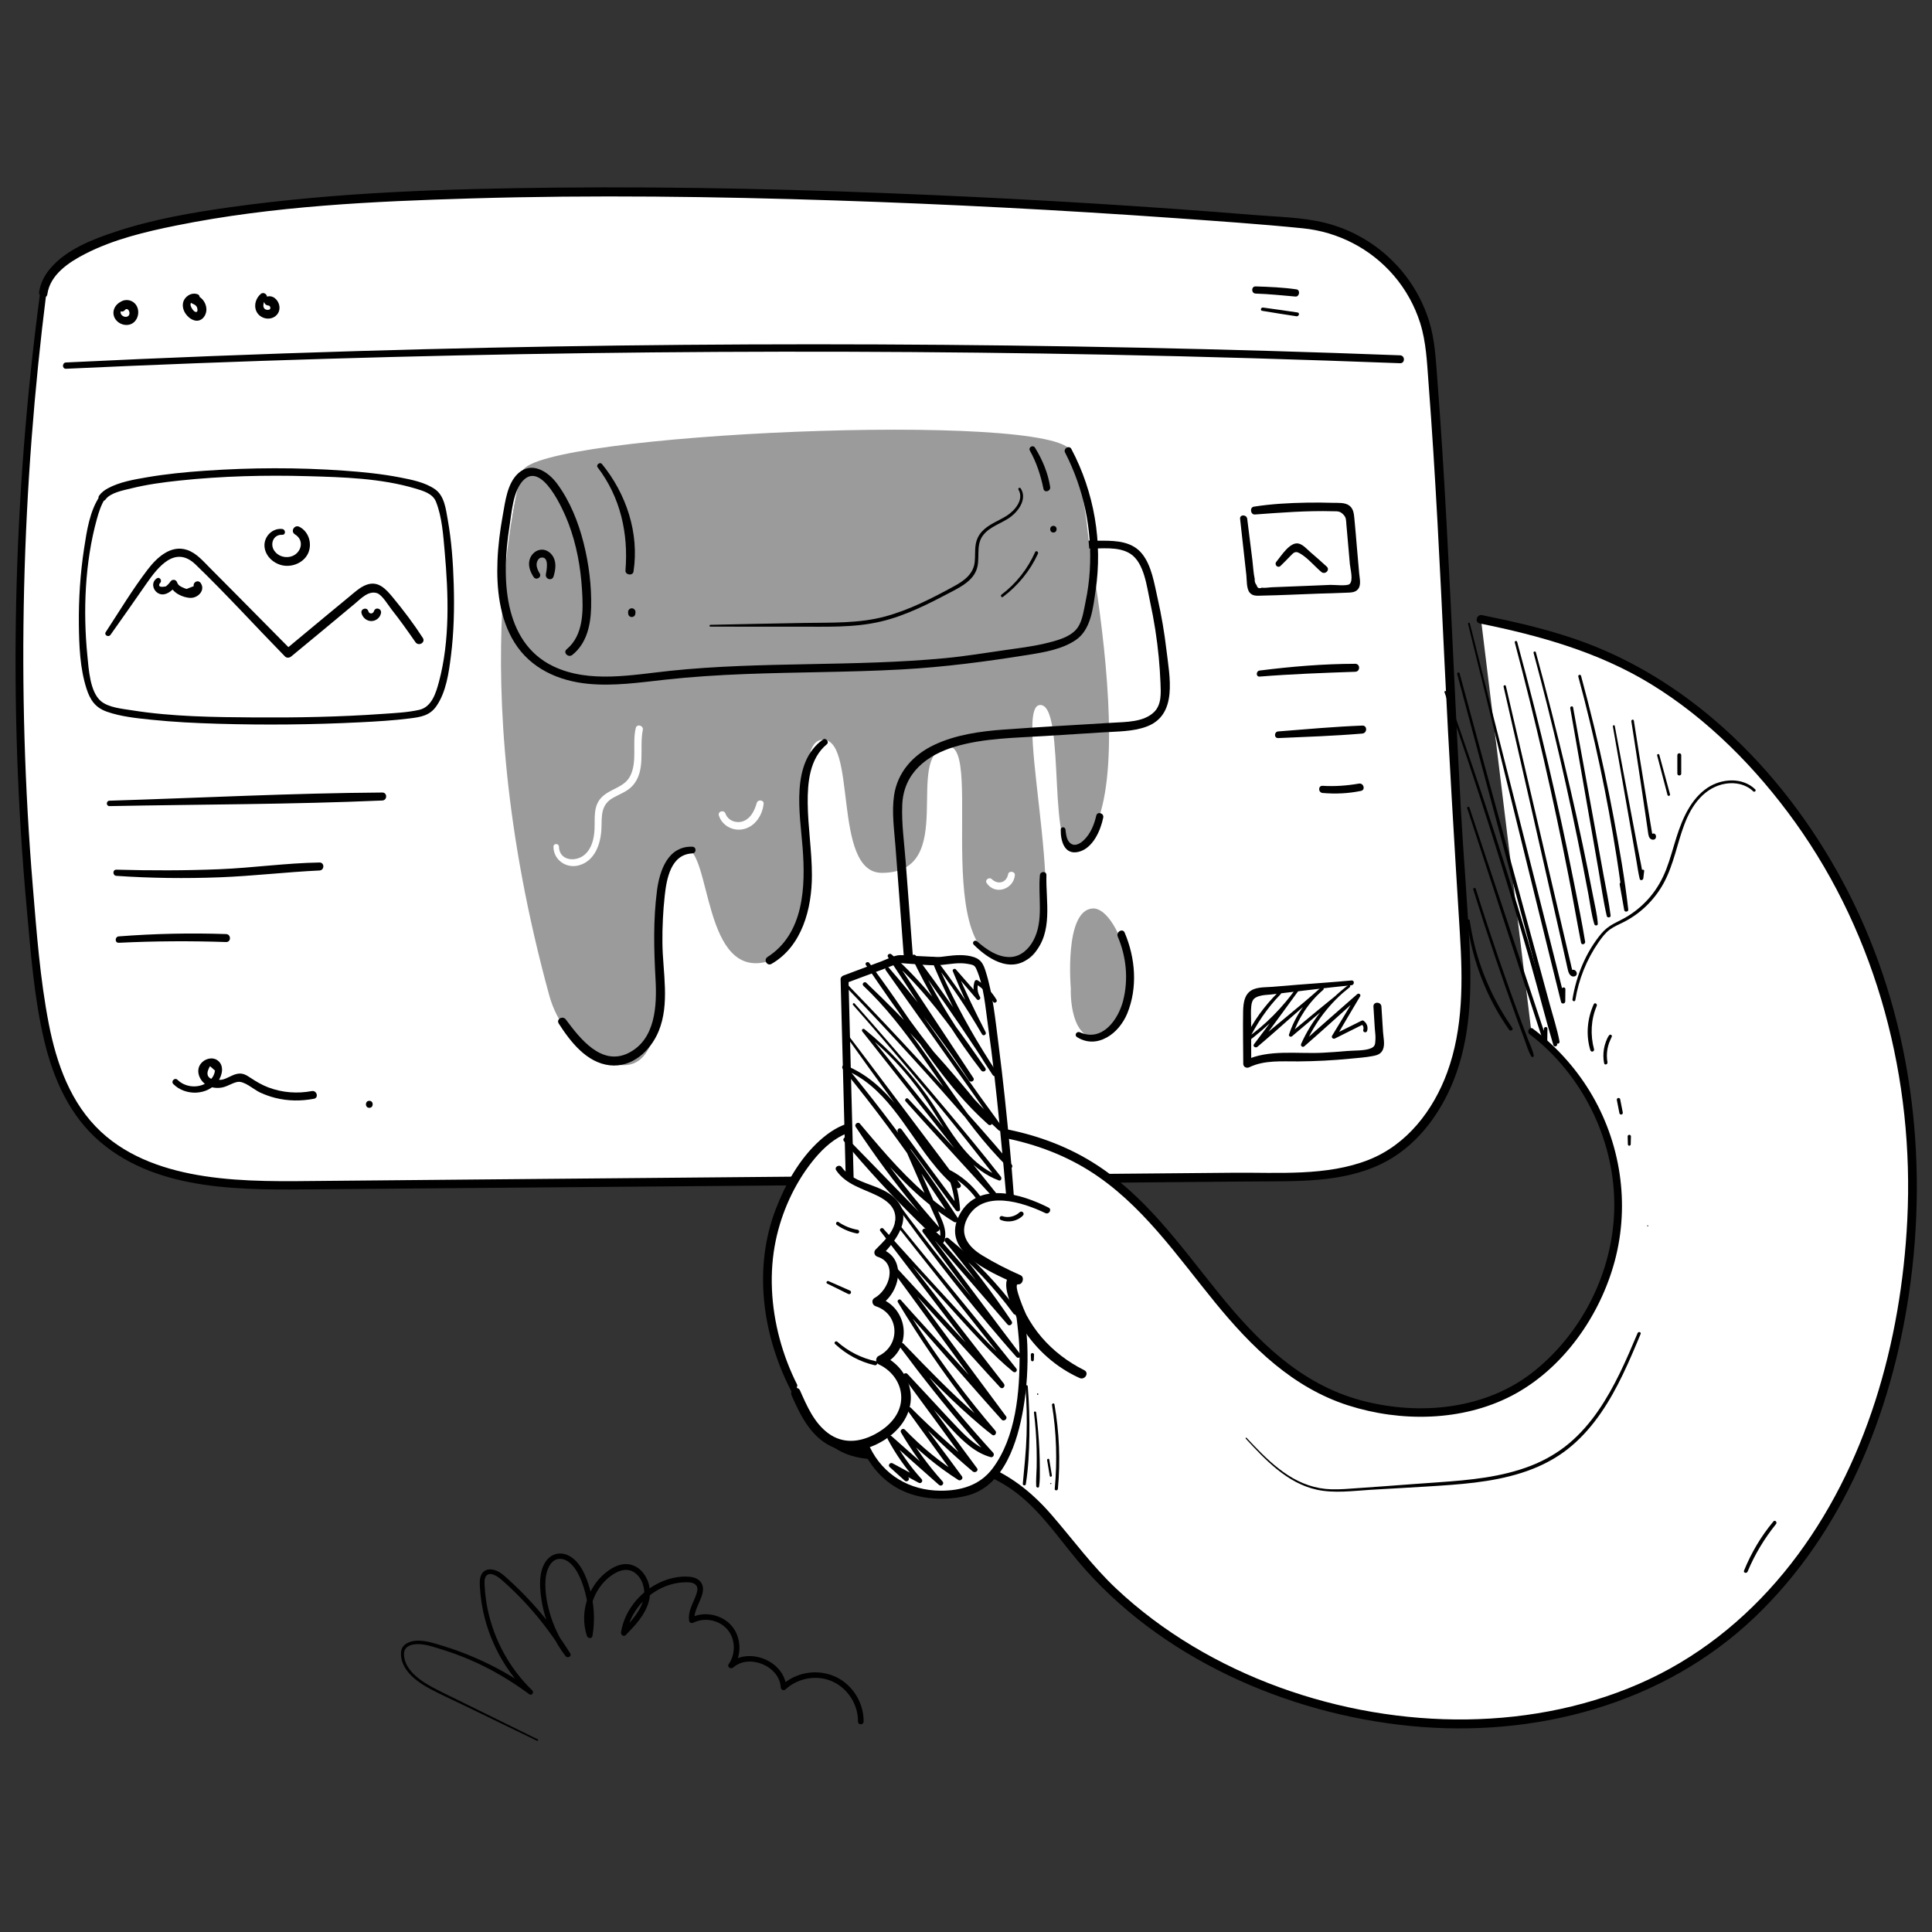
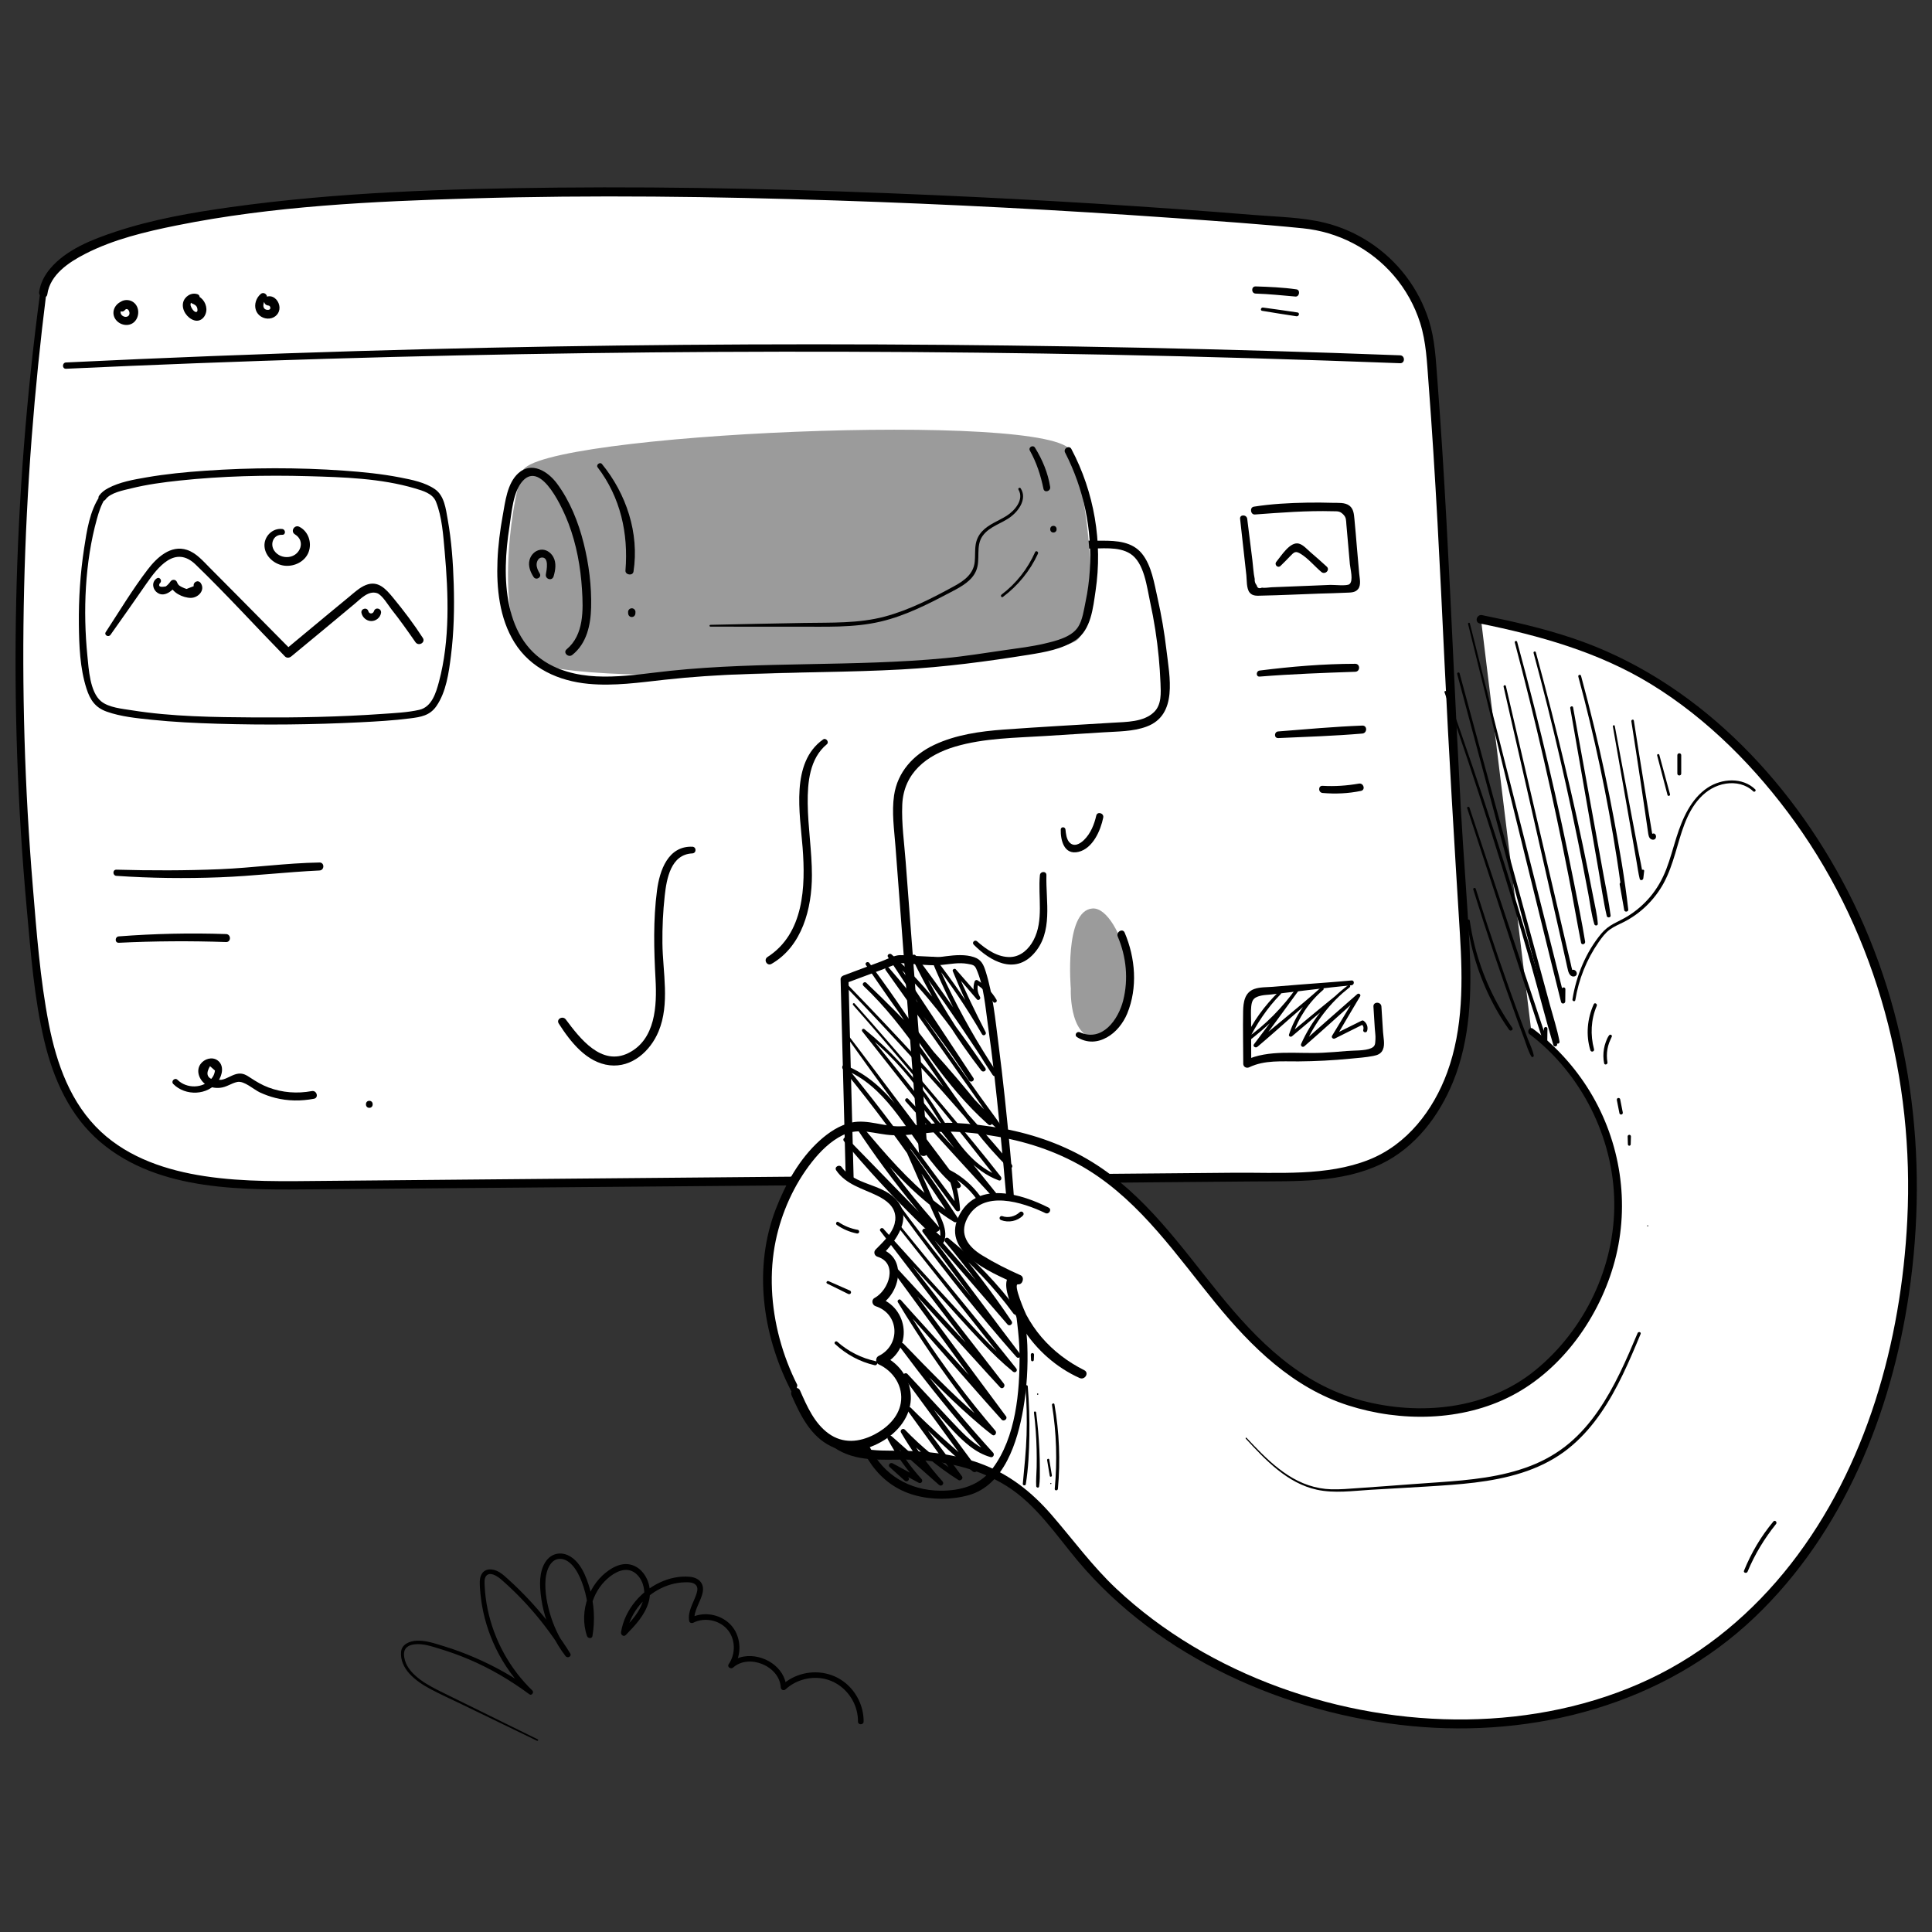
<svg xmlns="http://www.w3.org/2000/svg" id="Layer_2" viewBox="0 0 1000 1000">
  <rect x="0" y="0" width="1000" height="1000" fill="#333333" stroke="none" />
  <defs>
    <style>.cls-1{fill:#fff;}.cls-2{fill:#9b9b9b;}</style>
  </defs>
  <g>
    <path class="cls-1" d="M22.35,151.73c-15.24,117.13-16.47,233.33-3.17,350.69,3.28,28.97,8.07,59.91,27.94,81.22,26.61,28.53,70.45,30.17,109.42,29.84,167.35-1.45,334.7-2.9,502.05-4.34,19.33-.17,39.47-.53,56.65-9.4,21.24-10.98,34.53-33.63,39.85-56.98s3.75-47.64,2.01-71.52c-6.46-88.9-8.74-194.06-16.61-288.58-2.95-35.45-30.86-63.67-66.23-66.86C500.73,100.13,32.2,75.98,22.35,151.73Z" />
    <path d="M20.75,151.73c-14.11,105.76-16.57,212.8-6.86,319.07,2.07,22.68,3.77,45.85,9.06,68.06,4.7,19.75,13.27,38.95,29.05,52.31,30.64,25.93,74.75,24.71,112.52,24.4,107.58-.88,215.16-1.75,322.75-2.67,53.79-.46,107.58-.92,161.37-1.38,22.15-.19,45.77,.83,66.25-9.04,17.6-8.48,30-24.83,37.24-42.61,8.96-22.01,9.67-46.3,8.52-69.73-1.16-23.61-3.17-47.19-4.48-70.79-2.75-49.63-4.74-99.3-7.45-148.93-1.35-24.79-2.88-49.57-4.78-74.33-.79-10.2-1.24-20.43-4.35-30.25-2.62-8.26-6.67-16.05-11.92-22.95-10.37-13.6-25.24-23.46-41.86-27.56-11.68-2.88-24.26-3.05-36.23-4.02-55.4-4.53-110.9-7.88-166.43-10.33-64.96-2.87-130-4.52-195.02-3.87-56.3,.57-113,2.32-168.83,10.12-20.04,2.8-40.23,6.32-59.47,12.69-12.01,3.98-25.55,9.19-33.92,19.18-2.91,3.47-5.02,7.53-5.65,12.05-.38,2.77,3.85,3.97,4.24,1.17,1.41-10.19,11.15-16.58,19.57-20.91,14.66-7.53,31.21-11.47,47.26-14.71,50.05-10.11,101.8-12.49,152.72-14,62.81-1.86,125.7-1,188.5,1.06,58.25,1.92,116.46,4.95,174.59,9.06,22.39,1.58,44.81,3.1,67.15,5.34,18.28,1.83,35.21,10.55,47.18,24.52,6.09,7.11,10.75,15.5,13.58,24.42,3.16,9.99,3.54,20.43,4.33,30.8,3.69,48.3,5.99,96.69,8.3,145.06,2.24,46.89,5.07,93.71,7.97,140.56,1.48,23.93,1.78,48.78-6.6,71.61-7.17,19.54-20.78,37.35-40.58,45.17-21.75,8.6-46.86,6.51-69.78,6.71-26.56,.23-53.13,.47-79.69,.7-104.26,.91-208.52,1.85-312.78,2.8-25.9,.24-51.8,.47-77.7,.71-20.88,.19-41.94,.71-62.65-2.44-19.43-2.96-38.97-9.34-53.61-22.98-15.68-14.61-22.98-35.2-26.99-55.76-4.55-23.35-6.31-47.4-8.28-71.08-2.12-25.58-3.56-51.21-4.31-76.87-1.52-51.82-.24-103.75,3.71-155.45,1.91-25.03,4.45-50,7.58-74.91,.26-2.05-2.94-2.01-3.21,0Z" />
  </g>
  <g>
    <path class="cls-1" d="M792.62,533.9c28.06,20.97,45.29,55.72,44.99,90.75s-18.1,69.48-46.51,89.98c-32.26,23.28-83,20.46-115.89,.12-41.45-25.63-62.45-75.08-101.24-104.57-23.84-18.12-50.61-24.99-80.02-26.67-11.55-.66-23.12,2.67-34.52,1.58-7.05-.67-12.57-3.64-19.69-1.43-17.99,5.57-31.46,29.52-37.17,46.08-12.48,36.18-2,76.95,20.14,107.12,13.09,17.84,25.47,16.23,45.54,16.27,21.18,.04,45.62,5.79,61.94,19.86,12.07,10.41,21.12,23.8,31.54,35.85,33.21,38.43,80.44,62.95,129.68,75.44,67.01,16.99,145.28,7.85,200.66-36.17,64.51-51.29,93.19-135.35,97.45-215.71,3.04-57.4-7.95-115.76-33.66-167.16-18.2-36.4-43.84-69.16-75.15-95.19-35.37-29.41-69.32-40.51-114.15-49.52" />
    <path d="M791.78,535.35c26.72,20.37,43.36,53.36,43.77,86.99,.41,33.25-15.29,66.08-41.05,87.03-24.87,20.22-59.58,23.57-89.84,15.5-31.45-8.39-53.87-30.83-73.78-55.42-19.78-24.43-38.32-51.14-65.54-67.96-14.05-8.68-29.79-14.29-45.99-17.3-8.37-1.55-16.9-2.58-25.4-2.98-9.46-.44-18.77,1.59-28.2,1.78-8.27,.17-16.68-3.71-24.88-1.99-6.27,1.31-11.96,5.16-16.64,9.39-10.4,9.41-17.65,22.39-22.65,35.35-11.69,30.28-7.05,64.52,7.33,93.05,6.13,12.15,14.27,26.79,27.11,32.89,11.6,5.5,25.06,3.34,37.44,3.91,16.51,.75,33.51,4.75,47.62,13.6,15.21,9.55,25.44,25.18,36.78,38.71,42.07,50.16,108.07,79.23,172.47,85.49,64.21,6.24,130.58-11.18,177.9-56.31,45.94-43.81,70.74-105.61,79.86-167.52,10.43-70.79,1.12-144.45-31.77-208.45-29.93-58.25-79.44-109.78-142.51-130.85-15.25-5.1-30.94-8.68-46.69-11.87-2.81-.57-4.01,3.74-1.19,4.31,30.98,6.27,61.61,14.83,88.76,31.49,29.35,18.01,54.51,43.58,74.51,71.46,42.6,59.37,61.66,133.25,58.01,205.87-3.16,62.9-21.02,127.68-60.23,177.93-19.61,25.13-44.32,46.01-73.22,59.65-29.4,13.88-62.04,20.43-94.46,20.87-64.96,.9-133.74-22.81-181.42-67.59-12.47-11.71-22.4-25.39-33.56-38.27-10.48-12.1-22.31-21.38-37.49-26.82-14.79-5.3-30.06-6.46-45.64-6.43-13.61,.03-25.31-1.51-34.5-12.57-21.36-25.7-32-63.3-25.17-96.15,3.04-14.61,9.52-29.04,18.79-40.78,4.33-5.48,9.54-10.67,15.87-13.79,8.78-4.34,16.83-.36,25.92,.01,9.44,.38,18.75-1.79,28.17-1.84,8.71-.05,17.64,1.1,26.21,2.61,16.69,2.94,32.82,8.52,47.22,17.54,27.15,17,45.49,44.14,65.41,68.49,18.71,22.87,39.96,43.86,68.73,53.06,27.19,8.7,58.96,8.32,84.62-5.01,26.5-13.77,45.74-41.32,53.35-69.77,7.93-29.63,3.03-61.58-12.91-87.74-7.68-12.6-17.71-23.58-29.47-32.47-1.72-1.3-3.38,1.6-1.69,2.89h0Z" />
  </g>
-   <path class="cls-2" d="M270.51,243.7s-32.78,101.62,13.79,271.54c3.82,13.93,13.12,25.8,25.95,32.42,53.56,27.61,17.4-108.69,44.19-108.69,14,0,8.74,69.95,44.3,58.29,35.56-11.66,6.99-111.33,26.23-114.25,19.24-2.91,5.3,68.78,31.48,68.78,40.22,0,10.53-61.45,33.81-65.29,20.56-3.39-12.82,123.58,39.64,110.75,28.21-6.9-6.41-130.57,8.16-132.32s2.66,86.51,20.4,74.03c37.31-26.23-4.08-205.18-4.08-205.18l-283.87,9.91Z" />
  <path d="M498.54,286.2c14.03-2.91,28.65-2.76,42.91-2.6,7.15,.08,14.29,.27,21.44,.36,7.03,.09,16-1.31,22.18,2.67,7.26,4.68,8.54,17.27,10.23,24.97,2.06,9.44,3.56,19.01,4.47,28.63,.42,4.43,.72,8.87,.9,13.32,.2,5.11,.64,11.14-3.34,15.02-5.38,5.24-14.46,5.08-21.43,5.51-18.8,1.16-37.63,2.18-56.42,3.55-12.2,.89-24.74,2.65-35.91,7.91-10.82,5.09-19.03,14.06-20.8,26.15-1.28,8.72,.07,17.76,.73,26.48,.73,9.55,1.45,19.1,2.18,28.65,3.28,43.14,6.43,86.28,9.95,129.4,.23,2.82,4.63,2.86,4.43,0-2.82-40.18-5.99-80.34-9.03-120.51-.75-9.88-1.5-19.76-2.25-29.63s-2.19-19.78-1.77-29.59c.7-16.41,12.69-25.71,27.43-30.06,14.99-4.42,30.95-4.49,46.42-5.47,10.05-.63,20.11-1.26,30.16-1.9,7.39-.48,15.34-.35,22.39-2.95,16.38-6.03,11.94-25.99,10.34-39.67-1.06-9.04-2.59-18.01-4.6-26.89-1.71-7.52-3.05-16.75-8.04-22.94-5.05-6.26-13.09-6.76-20.55-6.74-7.9,.02-15.79-.18-23.69-.29-16.33-.22-33.33-.77-49.35,2.93-2.41,.56-1.39,4.2,1.02,3.7h0Z" />
  <path d="M34.17,190.87c89.8-4.18,179.66-6.86,269.54-8.08,89.91-1.22,179.84-.98,269.74,.79,50.43,.99,100.84,2.51,151.24,4.42,2.63,.1,2.63-3.99,0-4.09-89.85-3.41-179.77-5.24-269.69-5.63-89.91-.38-179.82,.75-269.7,3.42-50.4,1.5-100.78,3.47-151.13,5.91-2.09,.1-2.1,3.35,0,3.26h0Z" />
  <g>
-     <path class="cls-1" d="M442.93,731.89l-5.81-224.96,28.02-10.45,21.54,1.03s13.63-2.74,19.02,.93c9.64,6.56,21.72,177.67,21.72,177.67,6.27,31.03,1.27,92.71-30.16,96.52,0,0-45.75,11.23-54.34-40.74Z" />
    <path d="M444.99,731.89c-.66-25.38-1.31-50.75-1.97-76.13-1.04-40.4-2.09-80.8-3.13-121.2-.24-9.21-.48-18.42-.71-27.63-.5,.66-1.01,1.33-1.51,1.99,6.05-2.26,12.11-4.51,18.16-6.77,2.96-1.1,5.9-2.36,8.9-3.32,1.17-.38,.47-.24,.78-.27,1.28-.12,2.69,.13,3.97,.19,5.89,.28,12.21,1.27,18.08,.68,4.39-.44,8.73-1.33,13.16-.56,2.78,.48,3.7,.63,4.57,2.55,4.02,8.93,4.75,20.12,6.12,29.68,2.41,16.78,4.22,33.65,5.91,50.52,2.94,29.32,5.4,58.69,7.58,88.07,.77,10.42,2.71,20.63,2.81,31.12,.19,19.47-1.85,43.07-13.93,59.22-6.63,8.86-16.55,11.62-27.09,11.55-15.81-.11-29.48-8.08-36.44-22.49-2.71-5.6-4.26-11.65-5.33-17.76-.45-2.61-4.43-1.5-3.98,1.1,3.27,18.78,13.21,36.16,32.55,41.5,8.85,2.45,18.94,2.45,27.84-.02,18.53-5.14,25.41-27.92,28.29-44.59,1.88-10.91,2.54-22.06,2.12-33.12-.27-7.01-1.5-13.79-2.28-20.72-2.98-26.45-4.11-53.19-6.62-79.69-1.75-18.55-3.65-37.1-6.05-55.58-1.6-12.36-2.82-25.34-6.57-37.29-1.13-3.61-2.26-6.23-6.08-7.51-4.54-1.52-9.75-1.08-14.42-.48-3.15,.41-3.12,.48-6.2,.33-4.26-.2-8.52-.41-12.77-.61-2.06-.1-4.36-.51-6.39-.1-2.77,.57-5.64,2.1-8.28,3.09-4.34,1.62-8.69,3.24-13.03,4.86-2.15,.8-4.3,1.6-6.45,2.41-.84,.31-1.54,1.03-1.51,1.99,.66,25.38,1.31,50.75,1.97,76.13,1.04,40.4,2.09,80.8,3.13,121.2,.24,9.21,.48,18.42,.71,27.63,.07,2.65,4.2,2.66,4.13,0Z" />
  </g>
  <path class="cls-2" d="M558.01,330.84c-12.13,13.81-266.38,28.16-284.1,10.23-17.73-17.93-10.22-77.62-3.5-97.17,6.72-19.55,275.91-31.48,284.1-10.23,8.19,21.24,15.63,83.37,3.5,97.17Z" />
  <path d="M51.69,256.75c-5.25,7.65-6.78,18.07-8.15,27.02-1.99,12.99-2.86,26.18-2.72,39.32,.12,11.02,.55,22.76,3.95,33.34,1.9,5.92,4.59,9.83,10.49,11.92,7.33,2.59,15.41,3.38,23.1,4.18,11.4,1.19,22.88,1.74,34.33,2.08,24.54,.73,49.16,.48,73.68-.75,8.61-.43,17.26-.93,25.82-2.02,5.58-.71,10.28-1.41,13.7-6.37,5.07-7.34,6.42-17.33,7.51-25.95,1.56-12.29,1.82-24.75,1.45-37.12-.33-11.21-1.14-22.5-3.12-33.55-.97-5.4-1.7-12.19-6.53-15.59-5.12-3.59-12.01-4.94-18.01-6.11-9.64-1.88-19.47-2.85-29.26-3.55-23.84-1.69-47.9-1.6-71.74,.05-10.18,.7-20.37,1.7-30.42,3.44-6.65,1.15-13.91,2.4-19.92,5.65-1.78,.96-3.35,2.14-4.53,3.79-1.45,2.03,1.9,3.96,3.34,1.95,2.52-3.52,9.37-4.73,13.22-5.69,8.22-2.04,16.67-3.17,25.08-4.06,22.06-2.34,44.36-2.88,66.52-2.26,18.29,.51,37.67,1.09,55.33,6.33,4.04,1.2,9.13,2.6,10.83,6.84,3.19,7.96,3.77,17.45,4.53,25.88,1.96,21.91,2.79,45.95-2.97,67.39-1.53,5.71-3.72,13.04-10.19,14.5-6.21,1.4-12.78,1.66-19.11,2.11-21.95,1.56-44.02,1.96-66.02,1.82-21.14-.14-42.72-.36-63.65-3.7-4.88-.78-11.92-1.37-15.92-4.67-5.8-4.79-6.4-16.81-7.08-23.56-2.29-23.04-1.31-48.35,4.91-70.75,.99-3.58,2.15-7.23,4.13-10.4,1.03-1.65-1.5-3.07-2.57-1.51Z" />
-   <path d="M56.65,417.24c47.06-.92,94.19-.84,141.23-2.9,2.64-.12,2.67-4.14,0-4.13-47.09,.32-94.17,2.78-141.23,4.23-1.79,.06-1.8,2.82,0,2.79h0Z" />
  <path d="M60.26,453.34c17.82,1.22,35.65,1.43,53.49,.75,17.25-.66,34.38-2.73,51.62-3.53,2.64-.12,2.67-4.17,0-4.13-17.22,.27-34.4,2.75-51.62,3.47-17.81,.74-35.67,.73-53.49,.24-2.08-.06-2.04,3.07,0,3.21h0Z" />
  <path d="M61.48,487.98c18.49-.9,37.03-1.01,55.54-.38,2.66,.09,2.65-4.04,0-4.13-18.54-.63-37.03-.22-55.54,1.2-2.1,.16-2.14,3.41,0,3.3h0Z" />
  <path d="M641.87,268.54c1.08,9.73,2.15,19.46,3.24,29.19,.27,2.41,0,6.9,1.69,8.97,1.64,2.01,4.09,1.63,6.4,1.59,9.85-.18,19.7-.71,29.54-1.04,4.59-.15,9.2-.22,13.79-.46,2.27-.12,4.91,.09,6.46-1.94,1.63-2.15,.74-5.57,.53-7.94-.4-4.57-.8-9.14-1.2-13.71-.43-4.89-.79-9.8-1.29-14.69-.25-2.49-.43-5.13-2.58-6.78-2.32-1.78-5.87-1.38-8.57-1.47-4.49-.14-8.98-.17-13.47-.09-9.15,.16-18.37,.65-27.42,2.08-2.28,.36-1.77,4.22,.55,4.05,13.47-.98,26.82-2.05,40.34-1.68,2.31,.06,3.48-.2,5.25,1.52s1.55,3.03,1.75,5.31c.32,3.59,.63,7.18,.95,10.77,.29,3.26,.58,6.53,.86,9.79,.22,2.44,1.94,8.56-.2,10.33-1.34,1.11-8.01,.33-9.85,.4-3.28,.14-6.56,.27-9.85,.41-6.89,.29-13.79,.55-20.68,.82-1.51,.06-3.42,.48-4.92,.19-1.48,.64-2.4,.23-2.74-1.23-.79-.93-1.13-2.01-1.01-3.25-.69-3.14-.81-6.54-1.21-9.73-.89-7.13-1.78-14.27-2.67-21.4-.29-2.32-3.95-2.37-3.69,0h0Z" />
  <path d="M652,350.2c16.47-1.32,32.96-1.92,49.47-2.49,2.65-.09,2.67-4.13,0-4.13-16.54,.03-33.07,1.42-49.47,3.49-1.94,.24-2.04,3.29,0,3.13h0Z" />
  <path d="M661.59,382.03c14.51-.63,29.06-1.12,43.53-2.34,2.61-.22,2.69-4.23,0-4.13-14.52,.57-29.04,1.87-43.53,3.03-2.17,.17-2.23,3.53,0,3.43h0Z" />
  <path d="M684.57,410.44c6.69,.58,13.27,.29,19.85-1.07,2.49-.51,1.41-4.2-1.04-3.78-6.25,1.08-12.48,1.53-18.81,1.15-2.39-.14-2.34,3.49,0,3.69h0Z" />
  <path d="M358.33,438.26c-12.55-.46-16.92,12.32-18.26,22.6-2.02,15.43-1.61,30.67-.76,46.15,.74,13.55-.02,31.07-14.04,38.04-13.96,6.94-25.13-7.59-32.4-17.37-1.58-2.13-5.15-.21-3.65,2.13,6.04,9.4,14.4,20.23,26.36,21.58,11.54,1.31,21.09-7.44,25.28-17.5,5.96-14.3,2.17-30.75,2.01-45.7-.09-8.21,.3-16.45,1.2-24.62,.96-8.7,3.14-21.35,14.26-21.85,2.23-.1,2.24-3.38,0-3.47h0Z" />
  <path d="M426.05,382.73c-17,11.98-11.98,38.42-10.62,55.97,1.55,20.13,.78,44.47-18.17,56.64-2.22,1.43-.23,4.9,2.08,3.56,15.88-9.14,20.91-28.72,20.91-45.87,0-12.45-2.05-24.79-2.18-37.24-.11-10.81,.97-23.2,9.9-30.56,1.38-1.14-.45-3.53-1.92-2.49h0Z" />
  <path d="M503.99,488.94c8.55,8.62,21.13,15.68,31.09,4.7,10.16-11.2,6.16-27.03,6.54-40.66,.06-2.2-3.16-2.12-3.37,0-1.07,11.1,2.14,23.41-3.33,33.71-2.39,4.51-6.49,8.41-11.83,8.66-6.6,.31-12.68-3.98-17.38-8.14-1.17-1.03-2.83,.6-1.72,1.72h0Z" />
  <path d="M549.04,429.38c-.13,5.6,1.76,13.31,9.17,11.55,7.43-1.77,11.46-11.03,12.82-17.74,.48-2.35-3.09-3.37-3.62-1-1.01,4.53-2.94,9.27-6.32,12.57-2.11,2.06-5.27,3.88-7.68,1.11-1.41-1.62-1.73-4.47-1.92-6.49-.15-1.54-2.41-1.6-2.45,0h0Z" />
  <path d="M551.31,234.28c9.64,18.8,14.06,39.82,12.77,60.93-.33,5.42-1.05,10.82-2.17,16.14-.87,4.16-1.54,9.48-3.85,13.1-3.45,5.41-11.64,7.3-17.43,8.67-6.63,1.56-13.4,2.37-20.14,3.33-10.41,1.48-20.74,3.21-31.22,4.2-23.6,2.25-47.32,2.66-71.01,3.12-23.77,.46-47.58,.96-71.24,3.43-19.64,2.05-41.91,6.61-60.56-2.29-26.66-12.72-26.75-47.03-22.79-72.13,1.14-7.2,1.8-18.29,6.93-23.89,9.86-10.76,21.23,15.59,23.69,22.12,4.12,10.89,6.22,22.47,6.95,34.07,.67,10.65,1.04,23.53-7.94,30.99-2.06,1.71,.87,4.54,2.92,2.92,7.45-5.93,9.5-15.39,9.74-24.5,.29-11.13-1.16-22.63-3.88-33.42-2.73-10.85-7.11-21.84-13.84-30.86-4.62-6.19-13.02-11.56-19.94-5.29-5.83,5.28-6.79,14.83-8.12,22.12s-2.37,15.33-2.68,23.08c-.58,14.38,1.01,29.9,8.76,42.39,8.39,13.52,22.88,19.98,38.31,21.44,13.23,1.25,26.45-.68,39.57-2.13,13.76-1.52,27.58-2.39,41.42-2.93,27.05-1.05,54.13-.91,81.17-2.39,22.07-1.21,43.89-4.1,65.7-7.59,8.22-1.32,17.41-2.88,24.43-7.67,7.89-5.39,8.91-16.7,10.21-25.42,3.74-25.1-.65-51-12.53-73.43-1.13-2.14-4.34-.25-3.24,1.9h0Z" />
  <path d="M279.35,296.81c-.87-1.45-1.68-3.06-1.6-4.8,.06-1.32,.86-3.18,2.39-3.4,4.28-.6,2.77,6.64,2.41,8.61-.47,2.59,3.22,3.69,3.99,1.1,.97-3.23,1.55-6.98-.18-10.08-1.34-2.4-3.92-4.12-6.73-3.67s-4.84,2.67-5.54,5.25c-.84,3.09,.42,6.27,2.1,8.83,1.28,1.95,4.38,.19,3.16-1.85h0Z" />
  <path class="cls-2" d="M554.25,511.73s-3.56-40.43,11.2-41.5c14.76-1.07,31.53,55.13,6.99,66.84-19.58,4.94-18.19-25.34-18.19-25.34Z" />
  <path d="M557.48,536.82c10.67,6.65,21.9-2.28,25.97-12.21,5.49-13.4,4.25-28.77-1.33-41.89-1.04-2.44-4.59-.34-3.56,2.08,4.42,10.39,5.58,22.07,2.79,33.06-2.5,9.84-10.77,21.62-22.41,16.46-1.66-.74-3.07,1.49-1.46,2.49h0Z" />
  <path class="cls-1" d="M286.48,438.25c-.04,6.67,6.38,11.31,12.8,9.74,8.72-2.12,11.79-11.5,12.03-19.47,.19-6.35-.32-11.94,5.93-15.53,3.44-1.97,7.24-3.17,10.02-6.14,7.29-7.78,3.51-19.58,5.45-28.98,.49-2.37-3.08-3.39-3.65-1.01-1.91,7.95,.88,17.13-2.78,24.62-3.01,6.17-10.44,6.64-14.91,11.24-4.44,4.57-3.35,10.81-3.65,16.61-.25,4.73-1.35,9.79-5.11,13.05-4.55,3.95-13.09,3.23-13.31-4.14-.05-1.82-2.83-1.83-2.84,0h0Z" />
  <path class="cls-1" d="M372.09,422.09c1.62,5.17,7.06,8.16,12.37,7.15,6.26-1.2,10.17-7.18,10.78-13.19,.21-2.07-2.98-2.36-3.53-.48-1.06,3.63-2.77,7.51-6.41,9.23-3.58,1.69-8.41,.25-9.77-3.65-.75-2.14-4.13-1.26-3.43,.95h0Z" />
  <path class="cls-1" d="M510.71,457.08c4.33,6.49,13.93,3.22,14.59-4.11,.18-1.98-3.13-2.45-3.5-.47-.83,4.47-5.33,5.56-8.45,2.54-1.33-1.29-3.74,.4-2.65,2.04h0Z" />
  <path d="M699.58,507.48c-9.06,.88-18.14,1.43-27.22,2.17-4.54,.37-9.07,.75-13.61,1.12-3.09,.25-6.57,.09-9.52,1.13-5.01,1.76-5.7,6.88-5.79,11.54-.17,9.05,.05,18.13,.07,27.19,0,1.66,1.73,2.45,3.1,1.78,7.95-3.83,16.9-2.96,25.46-3.03,8.94-.07,17.87-.53,26.77-1.4,3.96-.39,8.07-.65,11.97-1.42,2.21-.43,4.03-1.09,4.99-3.32,1.15-2.66,.22-6.33,.05-9.09-.28-4.38-.56-8.77-.83-13.15-.16-2.64-4.29-2.66-4.13,0,.23,3.76,.47,7.52,.7,11.27,.11,1.82,.46,3.81,.34,5.64-.16,2.4-.03,3.63-2.23,4.63-3.2,1.45-9.24,1.14-12.76,1.47-4.13,.38-8.27,.68-12.42,.89-13.02,.66-27.88-1.88-39.99,3.95l3.1,1.78c-.02-7.12-.04-14.24-.06-21.36,0-2.78-.23-5.65,.07-8.42,.39-3.6,1.52-4.72,5.26-5.55,1.56-.35,3.27-.36,4.86-.54,13.93-1.58,27.84-3.43,41.8-4.81,1.56-.15,1.58-2.62,0-2.47h0Z" />
  <path d="M649.94,151.96c6.89,.21,13.73,.95,20.59,1.53,2.1,.18,2.62-3.42,.5-3.72-7.01-1.01-14.03-1.3-21.1-1.52-2.39-.07-2.38,3.63,0,3.71h0Z" />
  <path d="M65.5,155.55c-3.81-.14-7.36,3.42-6.71,7.3,.63,3.73,4.76,6.13,8.36,5.12,3.83-1.07,5.37-5.8,3.79-9.22-1.88-4.07-7.4-4.67-10.03-1.08-1.56,2.14,2.03,4.94,3.7,2.85,1.75-2.2,3.93,2.8,.91,3.44-1.24,.26-2.77-.62-3.06-1.87-.43-1.83,1.34-3.47,3.04-3.49,1.98-.02,1.97-2.99,0-3.06h0Z" />
  <path d="M102.23,152.3c-3.21-1.15-6.81,1.19-7.48,4.44-.77,3.75,2.14,7.9,5.68,9.03,3.77,1.2,6.55-2.39,6.4-5.88-.15-3.41-2.73-6.87-6.3-7.05-2.15-.11-3.22,3.3-1.14,4.22,1.08,.48,2.08,.85,2.57,2.01,.29,.67,.53,2.28-.35,2.42-1.29,.22-2.94-2.63-2.99-3.64-.07-1.52,1.21-2.93,2.74-2.42,2,.66,2.82-2.44,.87-3.14h0Z" />
  <path d="M134.9,152.21c-2.31,1.99-3.45,5.37-2.45,8.32,.98,2.9,4.02,4.67,7.02,4.35,3.03-.32,5.36-2.75,5.2-5.86-.15-2.91-2.52-5.97-5.67-5.66-3.04,.29-3.12,4.6,0,4.79,.52,.03,.93,.62,.94,1.21,.01,.87-.82,1.09-1.58,1.02-2.96-.25-2.26-3.99-.76-5.48,1.77-1.75-.86-4.29-2.7-2.7h0Z" />
  <path d="M57.2,328.58c6.24-8.76,12.39-17.58,18.53-26.41,6.07-8.75,14.98-20.14,25.54-9.94,15.87,15.31,30.78,31.75,46.2,47.52,.94,.96,2.33,.8,3.3,0,11.04-9.12,22.1-18.23,33.07-27.44,2.96-2.48,6.9-6.73,11.3-5.3,2.67,.87,5.85,6.33,7.51,8.42,4.37,5.49,8.39,11.21,12.4,16.97,1.6,2.29,5.35,.19,3.8-2.22-4.65-7.2-9.86-14.08-15.31-20.7-3.78-4.59-7.8-9.23-14.21-6.66-3.31,1.33-6.07,3.99-8.79,6.22-3.53,2.89-7.04,5.79-10.55,8.7-7.53,6.22-15.03,12.48-22.53,18.72h3.3c-9.34-9.49-18.72-18.95-28.09-28.4-4.69-4.73-9.38-9.46-14.08-14.17-3.47-3.48-6.97-7.66-11.78-9.26-8.45-2.8-15.68,4.02-20.4,10.2-7.84,10.26-14.61,21.53-21.67,32.33-1.01,1.55,1.41,2.9,2.45,1.43h0Z" />
  <path d="M81.15,299.36c-2.62,1.74-2.38,5.29,.04,7.23,3.59,2.87,7.7-.58,9.99-3.34-1.05-.28-2.09-.55-3.14-.83,.76,4.27,6.71,7.05,10.71,7.04,3.81,0,7.61-3.93,5.18-7.61-1.29-1.95-4.06-.68-3.67,1.55l-3.68,1.44c-.69-.2-1.36-.46-2.01-.77-1.29-.6-2.33-1.09-2.9-2.64s-2.45-1.78-3.43-.45c-.66,.98-1.47,1.83-2.41,2.54-2.98,.57-4.04,.04-3.16-1.58,1.52-1.11,.12-3.65-1.51-2.57h0Z" />
  <path d="M187.11,317.32c.53,2.31,2.63,4.11,5.03,4.14,2.44,.03,4.64-1.75,5.07-4.14,.43-2.37-2.88-3.34-3.64-1-.5,1.55-2.47,1.63-2.92,.02-.64-2.28-4.07-1.33-3.54,.98h0Z" />
  <path d="M146.07,273.8c-5.1-.57-9.51,3.92-9.17,8.99,.36,5.4,5.39,9.54,10.54,10.03,5.08,.49,10.57-2.25,12.35-7.21,1.73-4.82-.2-10.58-4.83-12.93-2.59-1.32-4.8,2.39-2.29,3.91,5.64,3.42,2.81,10.92-3.14,11.69-2.9,.38-5.8-.73-7.51-3.15-2.44-3.46-.61-8.55,4.03-8.32,1.97,.1,1.88-2.8,0-3.01h0Z" />
  <path d="M89.71,561.1c6.23,6.32,17.91,6.01,23.2-1.49,2.2-3.12,3.27-8.24-.35-10.8-2.82-1.99-6.85-.74-8.77,1.95-2.56,3.59-.56,8.36,2.8,10.63,2.18,1.47,4.78,1.9,7.36,1.65,3.34-.32,5.76-2.36,8.87-3.02,3.54-.74,8.54,3.95,11.67,5.4,2.57,1.19,5.24,2.16,7.98,2.85,6.61,1.67,13.35,1.71,20.03,.45,2.61-.49,1.5-4.47-1.1-3.98-7.51,1.41-15.21,.83-22.39-1.85-3.36-1.26-6.34-3.03-9.32-4.99-2.07-1.36-3.75-2.48-6.35-2.17-3.13,.38-5.7,2.71-8.83,3.19-1.27,0-2.53-.01-3.8-.02-3.61-.91-4.27-3.26-2.01-7.05,.86,.76,1.71,1.51,2.57,2.27-.19,1.62-.81,3.03-1.87,4.24-4.41,5.17-12.83,5.19-17.52,.55-1.41-1.39-3.57,.76-2.18,2.18h0Z" />
  <path d="M191.16,573.41c2.33,0,2.34-3.63,0-3.63s-2.34,3.63,0,3.63h0Z" />
  <path d="M662.8,292.91c1.65-1.57,3.23-3.21,4.81-4.85,2.35-2.44,2.93-3.11,5.93-1.2,3.71,2.36,7.01,6.33,10.39,9.19,1.91,1.62,4.67-1.05,2.78-2.78-2.77-2.54-5.58-5.03-8.44-7.47-1.68-1.44-3.72-3.84-6-4.43-4.57-1.19-9.28,6.62-11.62,9.39-1.25,1.48,.71,3.53,2.15,2.15h0Z" />
  <path d="M309.34,241.89c11.83,15.57,15.96,34.14,14.4,53.39-.19,2.35,3.8,2.93,4.16,.56,3.05-19.91-3.73-40.25-16.34-55.68-1.01-1.23-3.2,.43-2.23,1.72h0Z" />
  <path d="M325.09,316.76l.03,.49c0,.08,0,.16,.01,.24,.04,.54,.2,.96,.58,1.35,.67,.7,1.91,.7,2.59,0,.38-.4,.54-.81,.58-1.35,0-.08,0-.16,.01-.24l.03-.49c.02-.47-.23-1.02-.56-1.35s-.87-.58-1.35-.56-1.01,.18-1.35,.56-.59,.84-.56,1.35h0Z" />
  <path d="M533.07,233.25c3.48,6.23,5.59,12.78,7.02,19.74,.47,2.3,3.82,1.29,3.47-.96-1.15-7.28-4-14.07-7.86-20.32-1.03-1.67-3.59-.18-2.63,1.54h0Z" />
  <path d="M545.24,275.63c2.22,0,2.22-3.45,0-3.45s-2.22,3.45,0,3.45h0Z" />
  <g>
    <path class="cls-1" d="M541.9,626.47c-6.32-3.15-12.92-6.06-19.93-6.89-7.02-.82-14.6,.69-19.81,5.47-5.21,4.78-7.29,13.19-3.63,19.23,1.97,3.25,5.24,5.47,8.47,7.47,6.39,3.95,13.06,7.45,19.95,10.47-1.43-.59-3.09,.6-3.57,2.06-.48,1.47-.11,3.06,.31,4.54,5.27,18.45,18.88,34.35,36.31,42.39" />
    <path d="M542.73,625.05c-13.73-6.96-36.35-14.02-45.93,3.37-10.57,19.19,15.39,29.9,28.87,35.99,.42-1.57,.85-3.14,1.27-4.71-13.85-1.72-.28,23.6,2.42,27.83,7.16,11.21,17.31,20.26,29.45,25.73,2.71,1.22,5.12-2.69,2.38-4.06-8.41-4.22-15.96-9.91-22.09-17.07-3.06-3.57-5.7-7.49-7.92-11.63-.53-.98-7.05-16.07-4.23-15.74,2.44,.28,3.52-3.72,1.27-4.71-6.88-3.03-13.6-6.44-20-10.38-7.05-4.33-11.88-10.72-7.6-19.02,7.87-15.29,28.84-8.33,40.45-2.76,1.89,.91,3.56-1.88,1.66-2.84h0Z" />
  </g>
  <g>
    <path class="cls-1" d="M434.24,604.94c7.07,10.98,27.28,9.64,30.81,22.21,2.39,8.52-4.99,15.71-10.29,21.19,12.71,3.3,8.7,20.64-.91,25.5,6.38,1.71,11.36,7.74,11.82,14.33s-3.62,13.26-9.7,15.84c7.44,3.04,12.75,10.7,12.99,18.73,.36,12.09-10.14,20.84-20.7,24.28-2.7,.88-5.51,1.51-8.35,1.47-6.93-.08-13.33-4.15-17.82-9.44s-7.36-11.71-10.16-18.06" />
    <path d="M432.82,605.77c5.02,7.39,13.73,9.41,21.32,13.16,4.6,2.28,9.11,5.53,9.3,11.17,.23,6.78-5.9,12.26-10.24,16.69-1.19,1.21-.61,3.19,.97,3.68,10.71,3.33,6.07,17.2-1.5,21.36-1.83,1.01-1.28,3.66,.56,4.26,12.43,4.03,12.99,20.23,1.49,25.78-1.59,.77-1.65,3.53,0,4.28,7.71,3.49,13.01,11.48,11.51,20.13-1.27,7.38-7.23,12.9-13.61,16.21-7.89,4.09-16.36,4.86-23.79-.53-7.38-5.36-11.16-14.15-14.73-22.23-1.31-2.96-5.66-.4-4.36,2.55,4.52,10.23,9.81,21.15,20.38,26.31,9.01,4.39,19.22,1.96,27.43-3.13,7.52-4.66,13.51-12.15,13.89-21.28,.39-9.56-5.64-18.43-14.22-22.3v4.28c15.49-7.5,13.4-29.45-2.75-34.55,.19,1.42,.37,2.84,.56,4.26,11.09-6.2,14.89-25.29,.32-29.63l.97,3.68c7.38-7.71,16.74-19.49,7.15-29.43-7.66-7.94-21.19-7.15-27.8-16.37-1.22-1.69-4.04-.11-2.84,1.66h0Z" />
  </g>
  <path d="M815.38,517.65c1.73-10.73,5.84-21.02,12.04-29.95,1.67-2.41,3.47-4.86,5.86-6.59,2.22-1.61,4.78-2.65,7.22-3.89,4.28-2.18,8.23-5.02,11.67-8.36,3.54-3.44,6.58-7.41,8.94-11.74,2.64-4.86,4.41-10.13,6-15.4,3.01-9.95,5.43-20.71,12.68-28.6,3.61-3.93,8.21-6.7,13.52-7.51,5.06-.78,10.42,.35,14.16,3.99,.67,.65,1.7-.37,1.03-1.03-6.58-6.38-17.33-5.67-24.61-.87-8.65,5.71-13.08,16.01-16.11,25.53-1.78,5.59-3.23,11.29-5.36,16.77-2,5.13-4.71,9.95-8.27,14.17-3.34,3.96-7.32,7.4-11.74,10.11-2.32,1.42-4.79,2.52-7.17,3.82-2.47,1.34-4.61,2.99-6.42,5.16-7.97,9.54-12.98,21.81-14.92,34.02-.15,.95,1.31,1.37,1.46,.4h0Z" />
  <path d="M759.26,476.66c2.08,15.73,7.04,30.99,14.68,44.9,2.17,3.95,4.57,7.76,7.17,11.44,.71,1.01,2.38,.05,1.67-.98-8.95-12.91-15.63-27.3-19.48-42.54-1.08-4.3-1.93-8.65-2.57-13.03-.12-.83-1.58-.64-1.47,.2h0Z" />
  <path d="M762.56,460.41c7.05,22.78,14.69,45.37,22.87,67.77,1.14,3.13,2.3,6.26,3.47,9.39,1.14,3.04,2.03,6.46,3.72,9.24,.41,.68,1.38,.22,1.24-.52-.56-2.9-2-5.73-3.05-8.49-1.04-2.74-2.08-5.48-3.11-8.23-2.08-5.57-4.13-11.15-6.13-16.74-4.01-11.19-7.87-22.43-11.59-33.72-2.09-6.34-4.13-12.69-6.13-19.06-.26-.82-1.55-.47-1.29,.36h0Z" />
  <path d="M759.42,418.35c10.29,31.46,20.57,62.92,30.79,94.41,2.88,8.86,5.73,17.72,8.64,26.57,.36,1.09,2,.92,2.02-.27,.05-2.2,.08-4.4,.08-6.6,0-1.17-1.73-1.15-1.81,0-.14,2.2-.25,4.4-.34,6.6,.67-.09,1.35-.18,2.02-.27-10.4-31.43-20.98-62.81-31.42-94.23-2.94-8.84-5.87-17.69-8.81-26.53-.25-.75-1.45-.43-1.2,.33h0Z" />
  <path d="M747.67,358.3c8.26,23.52,16.16,47.17,23.7,70.93,7.49,23.61,14.62,47.33,21.39,71.16,3.83,13.48,7.24,27.09,11.25,40.51,.37,1.25,2.26,.73,1.96-.54-2.9-12.11-6.53-24.08-9.99-36.04-3.46-11.98-7.01-23.93-10.65-35.85-7.24-23.69-14.84-47.28-22.8-70.74-4.51-13.28-9.13-26.51-13.86-39.71-.22-.62-1.22-.36-.99,.27h0Z" />
  <path d="M754.23,348.86c6.67,24.78,13.29,49.57,19.9,74.36,6.6,24.79,13.21,49.59,19.85,74.37,1.85,6.92,3.71,13.84,5.56,20.76,.95,3.54,1.9,7.08,2.85,10.62,.95,3.54,1.79,7.12,3.02,10.58,.4,1.13,2.01,.68,1.79-.49-1.2-6.36-3.25-12.62-4.95-18.86-1.66-6.11-3.32-12.22-4.98-18.33-3.37-12.38-6.72-24.76-10.11-37.14-6.77-24.75-13.54-49.5-20.3-74.25-3.82-13.98-7.6-27.98-11.38-41.97-.21-.79-1.44-.46-1.23,.34h0Z" />
  <path d="M759.86,322.94c6.34,25.5,12.55,51.02,18.79,76.54,6.2,25.36,12.47,50.7,18.71,76.05,3.54,14.37,7.04,28.75,10.64,43.1,.31,1.22,2.15,.94,2.17-.29,.03-2.12,.05-4.23,.07-6.35,.01-1.21-1.79-1.19-1.87,0-.14,2.12-.28,4.23-.4,6.35,.72-.1,1.45-.2,2.17-.29-6.31-25.5-12.83-50.95-19.25-76.42-6.38-25.31-12.8-50.61-19.23-75.91-3.64-14.34-7.27-28.69-10.86-43.04-.15-.6-1.08-.35-.93,.26h0Z" />
  <path d="M778.26,355.45c5.06,22.21,10.14,44.41,15.18,66.62,5.04,22.21,10.07,44.43,15.11,66.64,.7,3.08,1.39,6.16,2.08,9.25,.34,1.51,.62,3.04,1.02,4.53,.25,.92,.65,1.9,1.43,2.5,1.37,1.04,3.6,.22,2.97-1.69-.43-1.32-2.47-2.13-2.84-.32-.26,1.29,1.66,1.85,1.99,.55l-1.23,.29,.03,.05c.06,.31,.49,.21,.42-.62-.02-.21-.5-.79-.58-1.03-.37-1.08-.56-2.26-.82-3.37-.59-2.51-1.19-5.01-1.78-7.52-1.16-4.94-2.31-9.87-3.46-14.81-2.29-9.79-4.58-19.58-6.87-29.37-4.58-19.58-9.15-39.17-13.71-58.76-2.58-11.09-5.16-22.18-7.75-33.27-.18-.78-1.37-.45-1.2,.33h0Z" />
  <path d="M784.05,332.56c5.32,20.04,10.31,40.16,14.96,60.37,4.63,20.13,8.91,40.33,12.89,60.6,2.25,11.45,4.22,22.96,6.45,34.42,.27,1.4,2.34,.79,2.11-.58-1.67-10.22-3.76-20.39-5.78-30.55s-4.13-20.31-6.33-30.44c-4.39-20.17-9.11-40.28-14.17-60.29-2.86-11.31-5.83-22.6-8.9-33.86-.22-.8-1.46-.46-1.24,.34h0Z" />
  <path d="M793.77,337.95c4.88,18.04,9.43,36.17,13.63,54.38,4.22,18.29,8.13,36.66,11.77,55.07,1.01,5.13,2,10.26,2.96,15.39,.97,5.16,1.56,10.57,3.1,15.59,.29,.94,1.85,.82,1.79-.24-.29-4.62-1.47-9.23-2.34-13.77-.88-4.57-1.79-9.13-2.71-13.68-1.86-9.2-3.79-18.38-5.82-27.54-4.06-18.32-8.45-36.56-13.08-54.75-2.62-10.28-5.33-20.54-8.12-30.77-.2-.75-1.37-.43-1.17,.32h0Z" />
  <path d="M812.76,366.56c4.89,28.01,9.77,56.01,14.66,84.02,1.37,7.84,2.44,15.8,4.24,23.55,.25,1.09,2.14,.88,1.99-.27-.88-7-2.39-13.96-3.65-20.9-1.28-7.03-2.55-14.06-3.83-21.09-2.54-13.98-5.08-27.95-7.62-41.93-1.44-7.93-2.88-15.86-4.32-23.79-.18-.97-1.64-.56-1.48,.41h0Z" />
  <path d="M816.92,350.19c8.37,30.89,14.97,62.26,19.92,93.88,1.41,8.99,2.55,18.01,3.86,27.02l2.05-.57c-.82-4.42-1.64-8.83-2.46-13.25-.24-1.28-2.17-.73-1.94,.54,.78,4.43,1.57,8.85,2.35,13.28,.21,1.17,2.22,.91,2.09-.28-1.8-15.89-4.58-31.72-7.52-47.43-2.96-15.8-6.34-31.53-10.13-47.15-2.15-8.84-4.41-17.65-6.8-26.43-.25-.91-1.66-.52-1.41,.39h0Z" />
  <path d="M834.82,376.01c3.63,20.49,7.21,40.98,10.78,61.48,.5,2.86,1,5.72,1.49,8.58,.51,2.93,.9,5.91,1.61,8.8,.28,1.13,1.76,.75,1.88-.25,.15-1.27,.3-2.53,.44-3.8,.09-.8-1.18-.94-1.38-.19-.32,1.24-.64,2.49-.95,3.73l1.88,.25c-.6-5.08-1.83-10.14-2.78-15.16s-1.94-10.25-2.91-15.37c-1.94-10.25-3.89-20.5-5.8-30.75-1.09-5.86-2.19-11.72-3.28-17.58-.12-.65-1.11-.37-.99,.27h0Z" />
  <path d="M844.38,373.31c1.61,10.38,3.23,20.77,4.77,31.16,.76,5.16,1.53,10.32,2.29,15.48,.39,2.62,.77,5.24,1.15,7.87,.19,1.31,.35,2.63,.57,3.93,.13,.75,.33,1.55,.84,2.14,1,1.15,3,1.02,3.15-.71,.11-1.3-1.06-2.36-2.18-1.41-.75,.63,.24,1.92,1.05,1.37-.52-.5-.77-.57-.73-.21,.39-.14,.45-.31,.18-.53-.04-.36-.28-.8-.35-1.18-.25-1.3-.44-2.61-.65-3.91-.44-2.61-.87-5.22-1.3-7.82-.84-5.14-1.69-10.28-2.53-15.41-1.7-10.36-3.34-20.74-4.97-31.11-.13-.85-1.42-.49-1.29,.36h0Z" />
  <path d="M857.74,391.03c1.78,6.81,3.57,13.63,5.35,20.44,.22,.84,1.53,.48,1.31-.36-1.85-6.8-3.69-13.59-5.54-20.39-.2-.72-1.31-.42-1.12,.31h0Z" />
  <path d="M868.19,390.87c0,3.18,0,6.35,0,9.53,0,1.3,2.02,1.3,2.01,0,0-3.18,0-6.35,0-9.53,0-1.29-2-1.29-2,0h0Z" />
  <path d="M824.93,519.75c-3.38,7.46-4.17,15.99-1.76,23.86,.37,1.21,2.22,.71,1.9-.52-1.97-7.41-1.63-15.36,1.4-22.44,.44-1.03-1.06-1.94-1.53-.89h0Z" />
  <path d="M832.83,535.93c-.74,.98-1.22,2.19-1.65,3.34s-.76,2.38-.97,3.61c-.43,2.49-.41,4.98,.08,7.45,.22,1.14,1.92,.65,1.73-.48-.39-2.24-.4-4.6,0-6.85,.2-1.11,.49-2.21,.87-3.27,.39-1.1,.95-2.12,1.4-3.2,.15-.36-.13-.8-.46-.93-.39-.16-.74,0-.99,.32h0Z" />
  <path d="M836.88,569.43c.45,2.27,.89,4.54,1.34,6.81,.09,.47,.66,.75,1.1,.62,.49-.14,.72-.62,.62-1.1-.45-2.27-.9-4.54-1.35-6.81-.09-.47-.65-.74-1.09-.62-.49,.13-.71,.62-.62,1.09h0Z" />
  <path d="M842.47,588.22l.12,4.08c.01,.38,.33,.75,.73,.73s.72-.32,.73-.73c.04-1.36,.08-2.72,.12-4.08,.01-.45-.4-.87-.85-.85s-.87,.38-.85,.85h0Z" />
  <path d="M644.79,744.62c10.17,11.05,21.56,23.14,36.84,26.46,8.99,1.95,18.53,.61,27.61,.05,9.78-.6,19.57-1.09,29.35-1.71,16.47-1.04,33.23-2.04,49.06-7.1,7.67-2.45,15.05-5.91,21.6-10.63,6.11-4.42,11.42-9.82,16.03-15.78,9.39-12.14,15.82-26.24,21.75-40.31,.73-1.72,1.44-3.44,2.16-5.16,.4-.97-1.17-1.38-1.57-.43-5.84,13.87-11.85,27.85-20.45,40.28-4.23,6.11-9.11,11.79-14.79,16.6-5.99,5.06-12.84,9.01-20.15,11.84-15.08,5.85-31.41,7.34-47.41,8.48-9.29,.66-18.58,1.31-27.86,2.03-4.72,.36-9.45,.67-14.18,1.01-4.57,.33-9.16,.74-13.75,.61-8.14-.24-15.66-2.93-22.45-7.36s-12.15-9.67-17.53-15.25c-1.29-1.34-2.57-2.69-3.84-4.05-.26-.27-.66,.14-.41,.41h0Z" />
  <path d="M852.85,634.78c.37,0,.37-.58,0-.58s-.37,.58,0,.58h0Z" />
  <path d="M544.51,727.24c2.33,14.32,2.77,28.92,1.42,43.37-.1,1.05,1.55,1.05,1.64,0,1.35-14.59,.71-29.28-1.79-43.72-.15-.84-1.41-.48-1.27,.35h0Z" />
  <path d="M530.76,717.54c.65,8.41,.85,16.84,.59,25.28-.26,8.45-1.19,16.81-1.95,25.22-.08,.88,1.41,1.09,1.55,.21,1.34-8.29,1.71-16.79,1.85-25.18,.14-8.51-.15-17.04-.83-25.52-.06-.77-1.27-.78-1.21,0h0Z" />
  <path d="M535.17,731.12c.77,6.32,1.23,12.66,1.38,19.02,.07,3.1,.08,6.2,.02,9.3-.06,3.25-.41,6.54-.23,9.79,.04,.8,1.35,1.09,1.49,.2,.49-3.12,.38-6.34,.38-9.5s-.09-6.36-.23-9.54c-.3-6.44-.86-12.87-1.66-19.27-.09-.72-1.23-.73-1.14,0h0Z" />
  <path d="M541.99,755.77c.45,2.72,.91,5.44,1.36,8.17,.12,.72,1.22,.42,1.1-.3-.45-2.72-.91-5.44-1.36-8.17-.12-.72-1.22-.42-1.1,.3h0Z" />
  <path d="M543.91,768.18c.39,0,.39-.61,0-.61s-.39,.61,0,.61h0Z" />
  <path d="M533.54,701.18l.12,2.72c.02,.37,.32,.74,.72,.72s.7-.32,.72-.72l.12-2.72c.02-.44-.4-.86-.84-.84s-.86,.37-.84,.84h0Z" />
  <path d="M537.1,721.95c.46,0,.46-.71,0-.71s-.46,.71,0,.71h0Z" />
  <path d="M438.02,510.98c11.33,11.79,22.52,23.73,33.53,35.83s21.76,24.22,32.4,36.54c6.06,7.01,12.03,14.1,18.06,21.13,.56-.56,1.12-1.12,1.68-1.68-11.41-10.87-20.99-23.46-30.06-36.29-9.05-12.8-17.72-25.9-27.48-38.19-5.49-6.91-11.36-13.53-17.75-19.63-1-.96-2.52,.56-1.52,1.52,18.09,17.38,35.22,35.79,51.24,55.1,4.55,5.49,9,11.05,13.37,16.68,.61-.61,1.21-1.21,1.82-1.82-20.16-18.05-34.7-41-49.94-63.09-4.35-6.3-8.86-12.51-13.42-18.66-.76-1.03-2.51-.07-1.76,1.03,16.1,23.57,32.44,47.2,51.66,68.38,5.43,5.98,11.1,11.74,17.05,17.21,1,.92,2.85-.31,1.98-1.53-3.86-5.43-7.87-10.74-11.73-16.17-3.76-5.29-7.51-10.57-11.27-15.86-7.61-10.71-15.19-21.44-22.77-32.16-4.32-6.11-8.64-12.21-12.95-18.33-.54,.42-1.08,.84-1.63,1.25,12.07,14.1,23.48,28.75,34.17,43.92,3.04,4.31,5.92,8.71,8.86,13.09,.93,1.39,3.19,.09,2.25-1.32-10.92-16.53-21.85-33.07-32.8-49.58-3.13-4.72-6.26-9.44-9.39-14.16l-1.82,1.4c14.89,13.01,27.1,28.68,38.49,44.76,3.23,4.55,6.4,9.14,9.59,13.72,.64-.5,1.28-.99,1.93-1.49-10.84-14.01-20.52-28.92-28.91-44.51-2.38-4.42-4.66-8.91-6.83-13.44-.66,.39-1.33,.78-1.99,1.17,11.41,15.3,22.34,30.96,32.85,46.9,3,4.55,5.97,9.13,8.9,13.73l2.19-1.28c-9.77-14.65-18.46-29.96-26.05-45.84-2.15-4.5-4.2-9.05-6.16-13.64l-1.56,1.2c9.63,12.11,18.28,25.08,26.04,38.46,.7,1.21,2.5,.14,1.87-1.09-5.46-10.59-10.62-21.34-15.27-32.31l-1.48,1.14c4.14,4.69,8.13,9.49,12.23,14.2,.78,.89,2.21-.26,1.62-1.25-1.37-2.3-1.64-4.93-.81-7.47l-1.52,.62c3.74,2.35,6.83,5.53,9.08,9.33,.68,1.14,2.46,.1,1.78-1.04-2.43-4.1-5.79-7.53-9.82-10.07-.59-.37-1.31,0-1.52,.62-1,3.04-.62,6.31,1.02,9.06l1.62-1.25c-4.1-4.71-8.3-9.34-12.36-14.08-.59-.69-1.93,.05-1.58,.92,4.53,11.12,9.5,22.07,15.13,32.68l1.87-1.09c-7.99-13.41-16.84-26.2-26.35-38.57-.61-.79-2.28-.38-1.81,.76,6.65,16.32,14.54,32.09,23.65,47.18,2.62,4.34,5.35,8.61,8.18,12.83,.9,1.35,3.08,.1,2.19-1.28-10.32-16.06-21.09-31.84-32.28-47.31-3.2-4.42-6.42-8.82-9.67-13.2-.88-1.18-2.64-.2-1.99,1.17,7.68,16.08,16.67,31.53,26.89,46.13,2.88,4.12,5.86,8.16,8.93,12.14,.94,1.21,3.03,.09,2.12-1.24-11.31-16.29-22.81-32.65-36.44-47.11-3.86-4.1-7.9-8.04-12.12-11.76-.94-.83-2.58,.24-1.82,1.4,10.86,16.57,21.72,33.14,32.61,49.7,3.11,4.73,6.22,9.46,9.33,14.19,.75-.44,1.5-.88,2.25-1.32-10.36-15.5-21.67-30.46-33.48-44.88-3.39-4.14-6.84-8.23-10.34-12.28-.76-.88-2.31,.29-1.63,1.25,15.24,21.4,30.4,42.85,45.55,64.31,4.31,6.11,8.46,12.33,12.77,18.44,.66-.51,1.32-1.02,1.98-1.53-20.99-19.41-38.54-42.03-55.05-65.27-4.61-6.49-9.13-13.03-13.69-19.55l-1.76,1.03c8.23,10.85,15.53,22.38,23.16,33.65,7.58,11.2,15.41,22.28,24.23,32.56,4.95,5.78,10.23,11.26,15.91,16.32,1.26,1.13,2.81-.54,1.82-1.82-15.43-19.78-31.98-38.7-49.63-56.54-5.01-5.07-10.11-10.05-15.28-14.95l-1.52,1.52c11.47,10.79,21.1,23.35,30.18,36.17,9.06,12.8,17.69,25.93,27.38,38.29,5.45,6.95,11.26,13.63,17.58,19.81,1.11,1.09,2.65-.52,1.68-1.68-10.48-12.54-21.38-24.76-32.32-36.9-10.89-12.09-21.94-24.04-33.11-35.87-6.36-6.74-12.77-13.42-19.23-20.07-.65-.67-1.67,.35-1.03,1.03h0Z" />
  <path d="M441.53,520.16c20.25,22.94,39.88,46.41,58.97,70.32,5.35,6.71,10.6,13.5,15.95,20.21l1.1-1.89c-12.07-4.31-20.06-14.81-26.85-25.13-3.61-5.49-6.99-11.13-10.8-16.48-4.3-6.03-9.04-11.72-14.04-17.17-5.69-6.21-11.84-11.99-18.38-17.28-.82-.67-1.8,.33-1.15,1.15,17.69,22.46,35.39,44.9,53.11,67.34,5.01,6.34,10.02,12.69,15.03,19.03l1.83-1.83c-11.89-13.01-23.96-25.87-35.98-38.77-3.4-3.65-6.8-7.3-10.24-10.92-.84-.89-2.14,.43-1.33,1.33,11.73,13.16,23.71,26.11,35.6,39.14,3.36,3.69,6.72,7.38,10.12,11.04,1.15,1.24,2.84-.56,1.83-1.83-17.87-22.28-35.73-44.57-53.63-66.82-5.06-6.29-10.12-12.58-15.19-18.88l-1.15,1.15c12,9.5,22.54,20.58,31.32,33.12,7.48,10.69,13.49,22.57,22.41,32.19,4.73,5.1,10.33,9.35,16.9,11.79,1.19,.44,1.7-1.11,1.1-1.89-9.43-12.12-19.3-23.92-29.14-35.7-9.75-11.67-19.67-23.19-29.63-34.67-5.62-6.48-11.28-12.92-16.98-19.32-.46-.52-1.22,.24-.76,.76h0Z" />
  <path d="M438.32,536.78c14.46,20.32,29.27,40.39,43.92,60.57,4.14,5.7,8.27,11.41,12.43,17.09,.74-.57,1.47-1.14,2.21-1.71-17.62-14.82-26.44-37.34-44.13-52.11-4.66-3.89-9.79-7.11-15.47-9.29-1.15-.44-1.72,1.11-1.09,1.87,16.09,19.56,31.15,40.01,45.35,60.97,3.99,5.89,7.9,11.82,11.75,17.8l2-2c-15.49-9.66-28.26-22.77-40.13-36.5-3.4-3.93-6.75-7.91-10.1-11.89-1-1.19-3.01,.37-2.16,1.66,9.68,14.66,20.05,28.82,31.28,42.33,3.22,3.87,6.51,7.69,9.85,11.46,.09-.72,.19-1.44,.28-2.16-1.22,.84-3.35-2.1-4.08-2.85-1.51-1.55-3.02-3.1-4.53-4.66-3.02-3.1-6.04-6.21-9.06-9.31-5.98-6.15-11.96-12.3-17.96-18.43-3.43-3.51-6.88-7.02-10.29-10.56-1.02-1.06-2.51,.5-1.59,1.59,12.03,14.44,24.78,28.28,38.19,41.43,3.8,3.73,7.66,7.4,11.56,11.02,.74,.69,1.83,.36,2.16-.57,1.27-3.63,.29-7.42-1.11-10.86-1.51-3.72-3.21-7.38-4.83-11.05-3.37-7.65-6.75-15.29-10.18-22.91-1.97-4.37-3.94-8.74-5.91-13.12-.67,.39-1.33,.78-2,1.17,10.09,13.5,20.06,27.11,30.04,40.7,.63,.85,2.29,.69,2.2-.6-.43-6.67-1.9-13.19-4.44-19.38l-1.79,1.37c5.76,3.01,10.79,7.28,14.62,12.54,.91,1.25,3.03,.04,2.1-1.23-4.08-5.6-9.34-10.21-15.49-13.42-.84-.44-2.22,.32-1.79,1.37,2.45,5.97,3.97,12.29,4.42,18.73l2.2-.6c-10.06-13.53-20.14-27.06-30.08-40.67-.89-1.22-2.59-.2-2,1.17,4.1,9.42,8.18,18.83,12.31,28.23,2.06,4.7,4.14,9.39,6.21,14.08,1.86,4.21,4.63,9.08,3.02,13.77,.72-.19,1.44-.38,2.16-.57-13.84-12.71-27.05-26.1-39.54-40.14-3.54-3.98-7.02-8-10.45-12.08-.53,.53-1.06,1.06-1.59,1.59,12.94,13.33,25.7,26.83,38.56,40.23,1.71,1.78,3.34,3.76,5.21,5.38,1.41,1.22,3.4,2.19,5.12,.99,.76-.52,.9-1.47,.28-2.16-11.58-12.99-22.39-26.65-32.38-40.9-2.85-4.06-5.63-8.17-8.32-12.33-.72,.55-1.44,1.11-2.16,1.66,11.73,14.2,23.68,28.48,38.1,40.06,4.02,3.23,8.2,6.23,12.6,8.92,1.22,.75,2.82-.77,2-2-13.92-21.23-28.75-41.87-44.4-61.87-4.48-5.72-9.05-11.37-13.64-17.01-.36,.62-.73,1.25-1.09,1.87,21.17,8.24,31.8,30.33,44.99,47.23,3.96,5.07,8.26,9.89,13.22,14,1.12,.93,3.24-.32,2.21-1.71-14.92-20.04-30.02-39.95-45.02-59.93-4.24-5.64-8.48-11.29-12.78-16.89-.44-.57-1.42-.03-.99,.58h0Z" />
  <path d="M462.83,622.46c15.46,21.63,31.65,42.69,48.76,63.04,4.8,5.71,9.63,11.39,14.6,16.95,.92,1.02,2.79-.37,1.93-1.49-12.66-16.65-25.15-33.43-37.72-50.16-3.59-4.78-7.18-9.56-10.77-14.33-.45,.58-.9,1.17-1.35,1.75,3.44,.99,5.73,4.03,7.98,6.62,2.83,3.27,5.66,6.54,8.49,9.8,5.72,6.6,11.43,13.2,17.15,19.8,3.21,3.71,6.42,7.42,9.63,11.13,1,1.15,2.98-.36,2.13-1.64-10.01-14.94-20.98-29.26-32.64-42.96l-1.79,1.79c13.31,10.78,25.21,23.36,35.34,37.16,1.02,1.39,3.38,.03,2.34-1.37-10.37-13.99-22.43-26.55-35.89-37.58-1.26-1.03-2.84,.53-1.79,1.79,11.44,13.61,22.08,27.84,32.09,42.54,.71-.55,1.42-1.09,2.13-1.64-11.79-13.43-23.55-26.88-35.32-40.33-2.61-2.98-5.24-6.27-9.2-7.41-.92-.27-2,.89-1.35,1.75,12.56,16.73,25.12,33.45,37.68,50.18,3.59,4.78,7.18,9.55,10.75,14.35,.64-.5,1.29-1,1.93-1.49-17.4-19.88-34.36-40.09-50.43-61.06-4.54-5.92-9.03-11.88-13.43-17.91-.54-.74-1.78-.03-1.24,.72h0Z" />
  <path d="M463.25,633.18c15.85,19.95,31.69,39.92,47.53,59.88,4.49,5.66,8.96,11.33,13.51,16.93l1.66-1.66c-9.78-7.76-18.2-17-26.62-26.18-8.95-9.76-17.96-19.46-26.84-29.28-5.11-5.65-10.22-11.29-15.32-16.94-.74-.82-2.24,.3-1.55,1.2,16.04,20.98,32.1,41.96,48.16,62.93,4.55,5.94,9.09,11.87,13.64,17.81l2.13-1.65c-7.34-8.12-14.89-16.07-22.32-24.11-7.49-8.1-14.98-16.2-22.47-24.31-4.22-4.57-8.46-9.13-12.66-13.72-.84-.92-2.52,.32-1.76,1.36,15.03,20.55,30.06,41.1,45.09,61.65,4.26,5.82,8.52,11.65,12.77,17.48l2.25-1.74c-13.89-15.69-28.06-31.14-42.17-46.63-4.03-4.43-8.05-8.86-12.03-13.34-.73-.82-2.07,.24-1.51,1.17,11.23,18.68,23.58,36.7,36.92,53.93,3.8,4.91,7.67,9.76,11.62,14.54l1.91-1.91c-6.54-5.44-13.03-10.89-19.23-16.73-6.2-5.83-12.22-11.85-18.17-17.93-3.39-3.46-6.75-6.94-10.11-10.42-.98-1.01-2.88,.36-2,1.54,11.38,15.32,23.21,30.29,35.7,44.73,3.52,4.07,7.08,8.09,10.68,12.08,.44-.76,.89-1.53,1.33-2.29-6.79-1.96-12.13-6.82-16.94-11.79-5.69-5.9-11.21-11.97-16.8-17.96-3.32-3.56-6.65-7.12-9.97-10.68-.98-1.05-2.92,.37-2.03,1.57,11.94,16.18,23.78,32.42,35.63,48.67l2.19-1.69c-11.65-9.97-23.21-20.13-34.01-31.03-.87-.88-2.54,.31-1.77,1.36,8.64,11.82,17.12,23.77,25.83,35.54l1.88-1.88c-10.62-6.7-20.35-14.68-29.06-23.72-.99-1.03-2.7,.29-1.97,1.52,5.67,9.64,12.21,18.75,19.64,27.11,.61-.61,1.21-1.21,1.82-1.82-8.76-7.82-17.52-15.63-26.33-23.39-1.08-.95-2.72,.24-2.01,1.55,4.31,8.08,9.65,15.58,15.79,22.36l1.48-1.91c-4.93-2.66-9.85-5.32-14.78-7.98-1.19-.64-2.58,.97-1.5,1.94,2.61,2.36,5.22,4.72,7.83,7.08,1.19,1.07,2.96-.69,1.77-1.77-2.61-2.36-5.23-4.71-7.85-7.06l-1.5,1.94c4.93,2.65,9.87,5.3,14.8,7.95,1.23,.66,2.41-.88,1.48-1.91-6.03-6.62-11.14-14-15.3-21.93-.67,.52-1.34,1.04-2.01,1.55,8.75,7.83,17.53,15.62,26.33,23.39,1.24,1.1,2.93-.58,1.82-1.82-7.33-8.16-13.83-17.04-19.29-26.56-.66,.51-1.32,1.02-1.97,1.52,8.76,9.29,18.69,17.45,29.45,24.32,1.11,.71,2.71-.75,1.88-1.88-8.65-11.83-17.54-23.51-26.26-35.28l-1.77,1.36c10.88,10.83,21.89,21.5,33.63,31.4,1.11,.94,3.19-.32,2.19-1.69-11.96-16.17-23.93-32.34-35.8-48.57-.68,.52-1.36,1.05-2.03,1.57,6,6.48,12.01,12.97,18.01,19.45,5.17,5.58,10.15,11.6,16.21,16.26,3.19,2.46,6.71,4.43,10.6,5.53,1.37,.39,2.23-1.31,1.33-2.29-12.66-13.91-24.78-28.31-36.32-43.17-3.33-4.29-6.6-8.61-9.8-12.99l-2,1.54c11.84,12.43,23.71,24.86,36.62,36.2,3.59,3.16,7.23,6.32,11.05,9.2,1.3,.98,2.57-1.03,1.64-2.12-14.1-16.47-27.14-33.84-39-51.99-3.35-5.13-6.61-10.31-9.78-15.55l-1.51,1.17c14,15.61,27.71,31.49,41.6,47.2,3.97,4.49,7.93,8.99,11.94,13.43,1.07,1.19,3.23-.42,2.25-1.74-15.2-20.44-30.34-40.93-45.51-61.41-4.3-5.8-8.6-11.6-12.89-17.4l-1.76,1.36c14.93,16.14,29.71,32.43,44.52,48.68,4.19,4.6,8.34,9.25,12.59,13.79,1.23,1.31,2.96-.58,1.92-1.92-16.2-20.86-32.39-41.73-48.61-62.58-4.59-5.9-9.18-11.8-13.77-17.7l-1.4,1.4c9.07,9.87,18.13,19.76,27.13,29.69,8.63,9.52,17.12,19.21,26,28.5,4.87,5.1,9.92,10.02,15.4,14.47,1.19,.96,2.61-.48,1.66-1.66-15.83-19.93-32.1-39.51-48.16-59.25-4.55-5.6-9.1-11.19-13.65-16.79-.51-.63-1.39,.26-.89,.89h0Z" />
  <path d="M432.22,695.66c5.75,5.38,12.83,9.21,20.51,10.98,1.36,.31,1.93-1.79,.57-2.08-7.39-1.59-14.27-5.04-19.91-10.07-.79-.71-1.96,.44-1.17,1.17h0Z" />
  <path d="M428.14,664.38c3.62,1.79,7.24,3.59,10.87,5.36,.48,.23,1.06,.13,1.35-.35,.25-.42,.13-1.13-.35-1.35-3.7-1.66-7.42-3.28-11.13-4.91-.84-.37-1.58,.83-.73,1.25h0Z" />
  <path d="M433.13,634.02c3.1,2.17,6.65,3.68,10.36,4.42,.52,.1,1.05-.15,1.2-.68,.13-.47-.16-1.11-.68-1.2-3.6-.61-6.98-1.98-10.01-4.03-.93-.63-1.77,.86-.87,1.49h0Z" />
-   <path d="M518.16,631.52c3.78,1.48,8.5,.58,11.33-2.38,1.07-1.12-.57-2.75-1.7-1.7-2.41,2.23-5.88,3.12-9.06,2.02-.55-.19-1.17,.22-1.32,.75-.17,.61,.21,1.11,.75,1.32h0Z" />
+   <path d="M518.16,631.52c3.78,1.48,8.5,.58,11.33-2.38,1.07-1.12-.57-2.75-1.7-1.7-2.41,2.23-5.88,3.12-9.06,2.02-.55-.19-1.17,.22-1.32,.75-.17,.61,.21,1.11,.75,1.32h0" />
  <path d="M904.55,813.47c3.67-8.87,8.7-17.16,14.72-24.64,.76-.94-.55-2.29-1.34-1.34-6.41,7.64-11.47,16.24-15.23,25.47-.47,1.15,1.38,1.63,1.85,.51h0Z" />
  <path d="M367.7,324.34c14.95,.02,29.91,.07,44.86,.02,14.36-.05,29.2,.68,43.28-2.64,13.24-3.11,25.42-9.49,37.37-15.79,4.69-2.48,9.88-5.4,12.04-10.53,2.42-5.75-.42-12.69,3.33-17.99,3.53-5,10.04-6.42,14.7-10.01,4.24-3.26,8.4-9.37,5.03-14.62-.46-.71-1.58-.07-1.14,.67,3.02,5.12-1.93,10.85-6.08,13.49-4.25,2.71-9.28,4.34-12.78,8.11-1.78,1.92-2.89,4.24-3.3,6.82-.47,2.95-.19,5.95-.49,8.92-.62,6.22-5.34,9.71-10.45,12.51-11.46,6.27-23.41,12.43-36.09,15.83-13.57,3.64-27.76,3.06-41.68,3.3-16.2,.27-32.4,.64-48.6,.98-.6,.01-.6,.93,0,.93h0Z" />
  <path d="M519.1,308.98c7.8-5.84,14.08-13.53,18.14-22.39,.45-.98-1.01-1.83-1.45-.85-3.85,8.67-9.82,16.3-17.4,22.03-.71,.54-.02,1.75,.71,1.21h0Z" />
  <path d="M661.68,513.5c-7.16,7.09-13.39,15.48-17.49,24.71-.45,1.02,.63,1.84,1.5,1.16,5.12-4,10.08-8.1,14.63-12.76,4.47-4.56,8.64-9.5,12.41-14.66,.64-.88-.81-1.69-1.45-.85-7.48,9.76-14.84,19.6-22.23,29.42-.81,1.07,.85,2.09,1.74,1.34,11.49-9.66,22.42-20.01,34.07-29.47,.84-.68-.37-1.9-1.2-1.2-7.56,6.41-13.37,14.85-16.47,24.28-.31,.95,.9,1.45,1.55,.9,5-4.21,10-8.44,14.99-12.67,4.99-4.23,9.83-8.64,14.92-12.74,.59-.47-.2-1.51-.81-1.05-10.55,7.93-18.96,18.31-24.36,30.37-.48,1.08,.71,2.09,1.65,1.27,9.67-8.43,19.15-17.07,28.7-25.63l-1.49-1.15c-4.22,7.14-8.55,14.21-12.84,21.31-.58,.95,.54,1.88,1.44,1.44,4.95-2.43,9.88-4.91,14.81-7.38h-1.05c.96,.67,1.26,1.82,.93,2.9-.39,1.27,1.6,1.82,1.99,.55,.62-2.02-.16-4.05-1.86-5.25-.31-.22-.73-.16-1.05,0-4.94,2.45-9.89,4.88-14.82,7.36,.48,.48,.96,.96,1.44,1.44,4.22-7.14,8.38-14.31,12.66-21.42,.58-.96-.7-1.84-1.49-1.15-9.62,8.48-19.33,16.88-28.84,25.48l1.65,1.27c5.06-11.89,13.14-22.47,23.36-30.38l-.95-.95c-4.91,4.33-10.09,8.35-15.13,12.53-5.04,4.18-10.09,8.35-15.14,12.52,.52,.3,1.03,.6,1.55,.9,3.11-9.14,8.52-17.3,15.88-23.58l-1.2-1.2c-11.17,10.05-23.1,19.24-34.44,29.1,.58,.45,1.16,.9,1.74,1.34,7.27-9.89,14.58-19.75,21.77-29.69-.48-.28-.97-.57-1.45-.85-7.3,10.19-16.38,19.64-26.75,26.76l1.31,1.31c4.47-9.02,9.92-17.31,16.99-24.52,.73-.75-.41-1.89-1.15-1.15h0Z" />
  <path d="M653.28,160.88c5.92,.98,11.84,1.94,17.77,2.82,1.29,.19,1.85-1.78,.54-1.97-5.94-.9-11.89-1.73-17.85-2.54-1.09-.15-1.59,1.51-.47,1.69h0Z" />
  <path d="M278.35,900.3c-10.83-5.34-21.65-10.67-32.48-16.01-5.41-2.67-10.83-5.33-16.24-8-4.24-2.1-8.48-4.18-12.28-7.04-3.33-2.51-6.59-5.76-7.76-9.87-.51-1.81-.87-4.34,.28-5.97,1.06-1.49,2.92-2.1,4.66-2.31,4.44-.54,8.94,1.07,13.12,2.33,5.18,1.57,10.27,3.41,15.25,5.53,11.1,4.73,21.42,10.85,31.12,18.01,1.16,.86,2.54-1,1.52-1.98-11.71-11.28-19.8-26.08-23.13-41.98-.83-3.98-1.35-8.02-1.55-12.08-.08-1.67-.31-3.82,.78-5.23,1.26-1.62,3.46-.94,4.98-.13,1.83,.98,3.34,2.42,4.87,3.8,1.62,1.46,3.21,2.96,4.77,4.48,3.12,3.05,6.12,6.23,8.99,9.52,6.52,7.44,12.26,15.41,17.45,23.82l2.41-1.41c-4.34-5.64-7.71-11.98-9.89-18.76-1.99-6.18-3.38-13.1-2.84-19.62,.38-4.58,2.7-11.43,8.57-10.46,2.83,.47,5.12,2.77,6.7,5.02,1.99,2.83,3.31,6.12,4.38,9.39,2.59,7.95,3.2,16.45,1.79,24.68h2.82c-3.42-10.04-.23-21.73,7.63-28.81,3.81-3.44,9.63-6.62,14.39-3.11,3.83,2.83,5.51,8.4,4.55,12.96-1.46,6.91-6.63,12.22-11.4,17.11l2.47,1.44c1.52-9.69,7.88-18.07,16.4-22.78,4.17-2.3,8.86-3.7,13.63-3.84,2.11-.06,5.27-.15,6.35,2.11,.65,1.37,.11,3.04-.35,4.38-1.55,4.43-4.43,8.65-3.59,13.55,.17,.99,1.38,1.25,2.14,.87,5.69-2.86,13.12-1.48,17.4,3.23,4.5,4.95,4.66,12.85,.91,18.23-.99,1.41,1.11,2.8,2.28,1.76,8.26-7.35,24.06-.77,24.67,10.27,.07,1.26,1.53,1.89,2.47,1.02,5.01-4.64,12.23-6.77,18.97-5.68s12.46,5.38,15.74,11.35c1.85,3.37,2.82,7.13,2.78,10.97-.02,1.89,2.92,1.89,2.93,0,.07-7.63-3.53-15.18-9.46-19.99-6.04-4.91-14-6.55-21.56-4.78-4.28,1-8.24,3.1-11.46,6.09l2.47,1.02c-.59-10.62-12.03-17.63-21.99-15.99-2.85,.47-5.46,1.76-7.61,3.67,.76,.59,1.52,1.17,2.28,1.76,3.53-5.05,3.95-11.82,1.48-17.41-2.47-5.59-7.94-9.11-13.91-9.8-3.39-.39-6.81,.23-9.85,1.76,.71,.29,1.43,.58,2.14,.87-.37-2.17,.47-4.4,1.26-6.38,.84-2.09,1.89-4.12,2.56-6.28,.57-1.87,.82-3.94-.06-5.76-1.18-2.46-3.78-3.48-6.36-3.71-10.55-.94-21.37,4.69-28.01,12.64-3.84,4.6-6.55,10.12-7.49,16.06-.21,1.36,1.35,2.59,2.47,1.44,4.81-4.93,9.87-10.24,11.82-17.04,1.6-5.57,.32-11.94-3.77-16.16-1.87-1.93-4.31-3.2-7-3.47-3.49-.35-6.94,1.2-9.75,3.13-5,3.42-8.7,8.4-10.86,14.03-2.44,6.36-2.73,13.58-.52,20.05,.42,1.23,2.56,1.54,2.82,0,1.37-8.08,.93-16.41-1.32-24.3-1.84-6.47-4.99-14.78-11.68-17.66-2.79-1.2-6.08-1.02-8.6,.74-2.35,1.64-3.77,4.23-4.58,6.93-.92,3.06-1.06,6.27-.87,9.44,.23,3.87,.81,7.73,1.73,11.49,2.1,8.58,6,16.72,11.38,23.72,1.06,1.38,3.38,.17,2.41-1.41-4.93-8-10.63-15.61-16.78-22.72-3.1-3.57-6.34-7.02-9.71-10.34-1.71-1.68-3.45-3.34-5.23-4.95-1.58-1.44-3.16-2.95-5.01-4.05-3.31-1.97-7.89-2.28-9.52,1.94-.71,1.85-.57,3.93-.47,5.87,.12,2.2,.34,4.39,.64,6.57,1.18,8.66,3.76,17.1,7.56,24.97,4.26,8.83,10.1,16.9,17.17,23.7l1.52-1.98c-9.17-6.76-19.29-12.39-29.75-16.89-5.19-2.24-10.5-4.2-15.91-5.85-4.46-1.36-9.27-3.06-14.01-2.81-3.48,.18-7.63,1.73-8.03,5.7-.42,4.2,1.45,8.1,4.18,11.18,3.05,3.44,7.03,6.01,11.05,8.16,5.23,2.79,10.68,5.22,16.02,7.81,13.03,6.31,26.06,12.62,39.09,18.93,.48,.23,.91-.48,.42-.72h0Z" />
</svg>